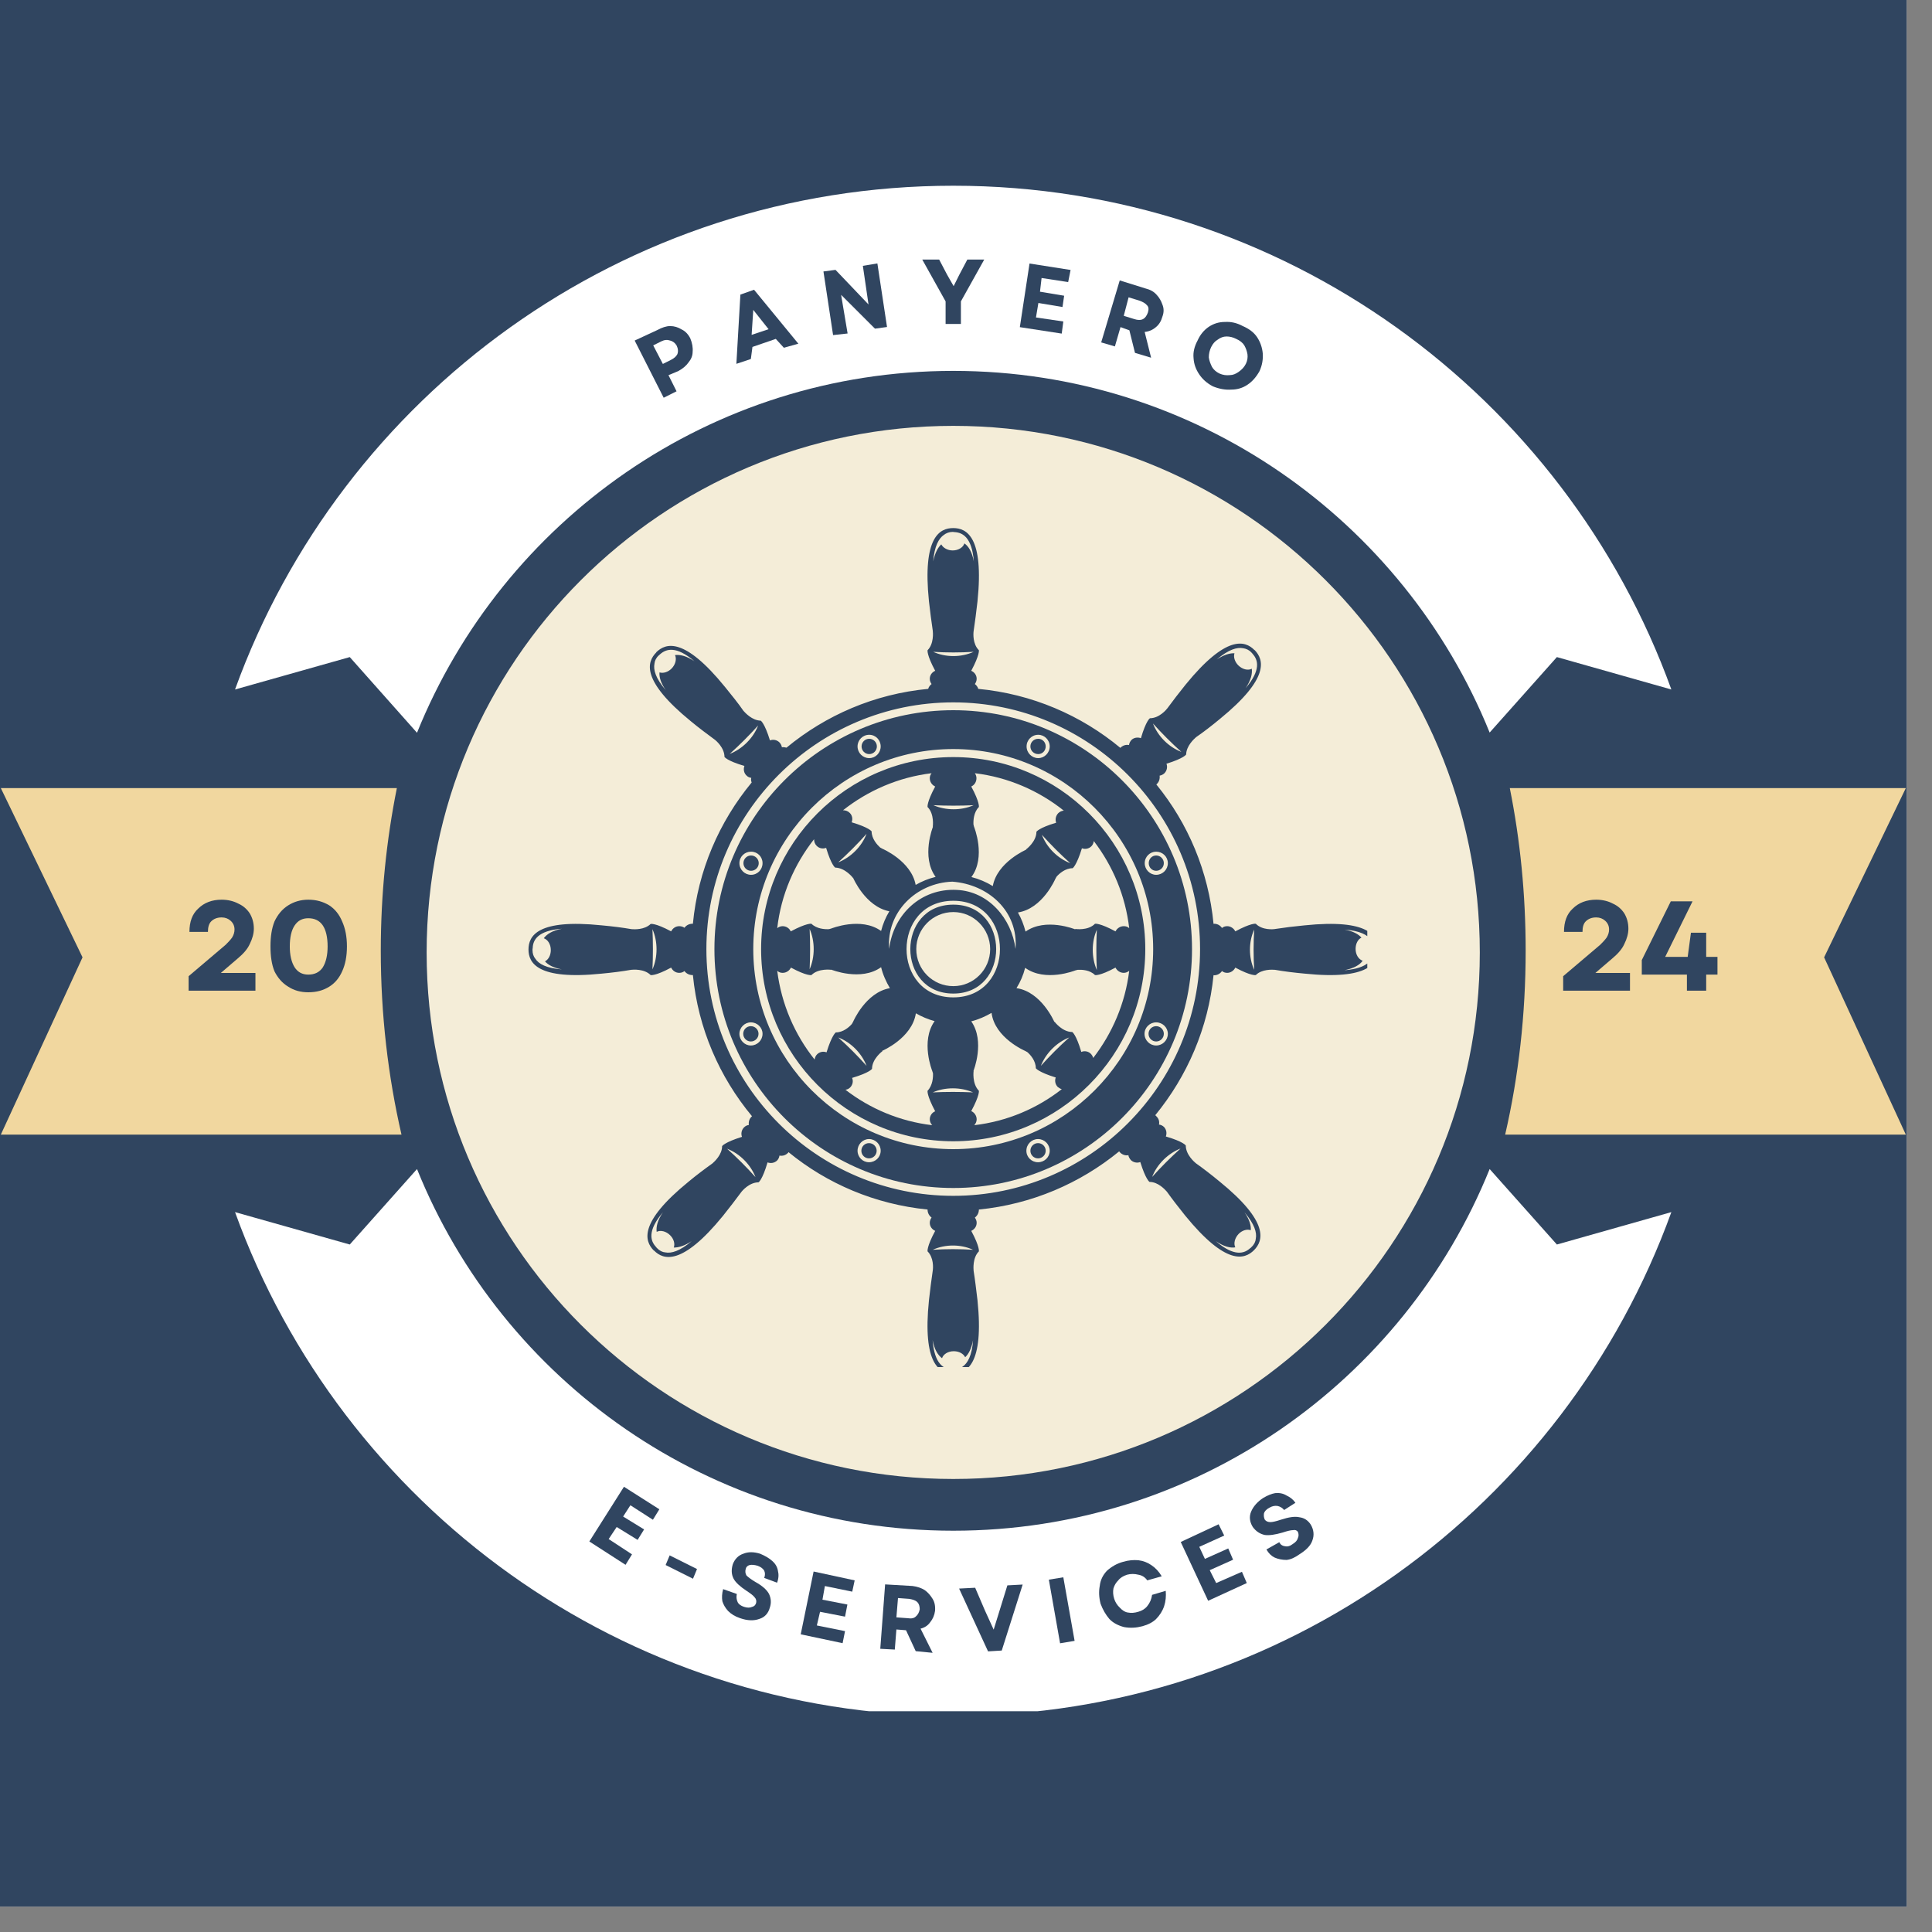
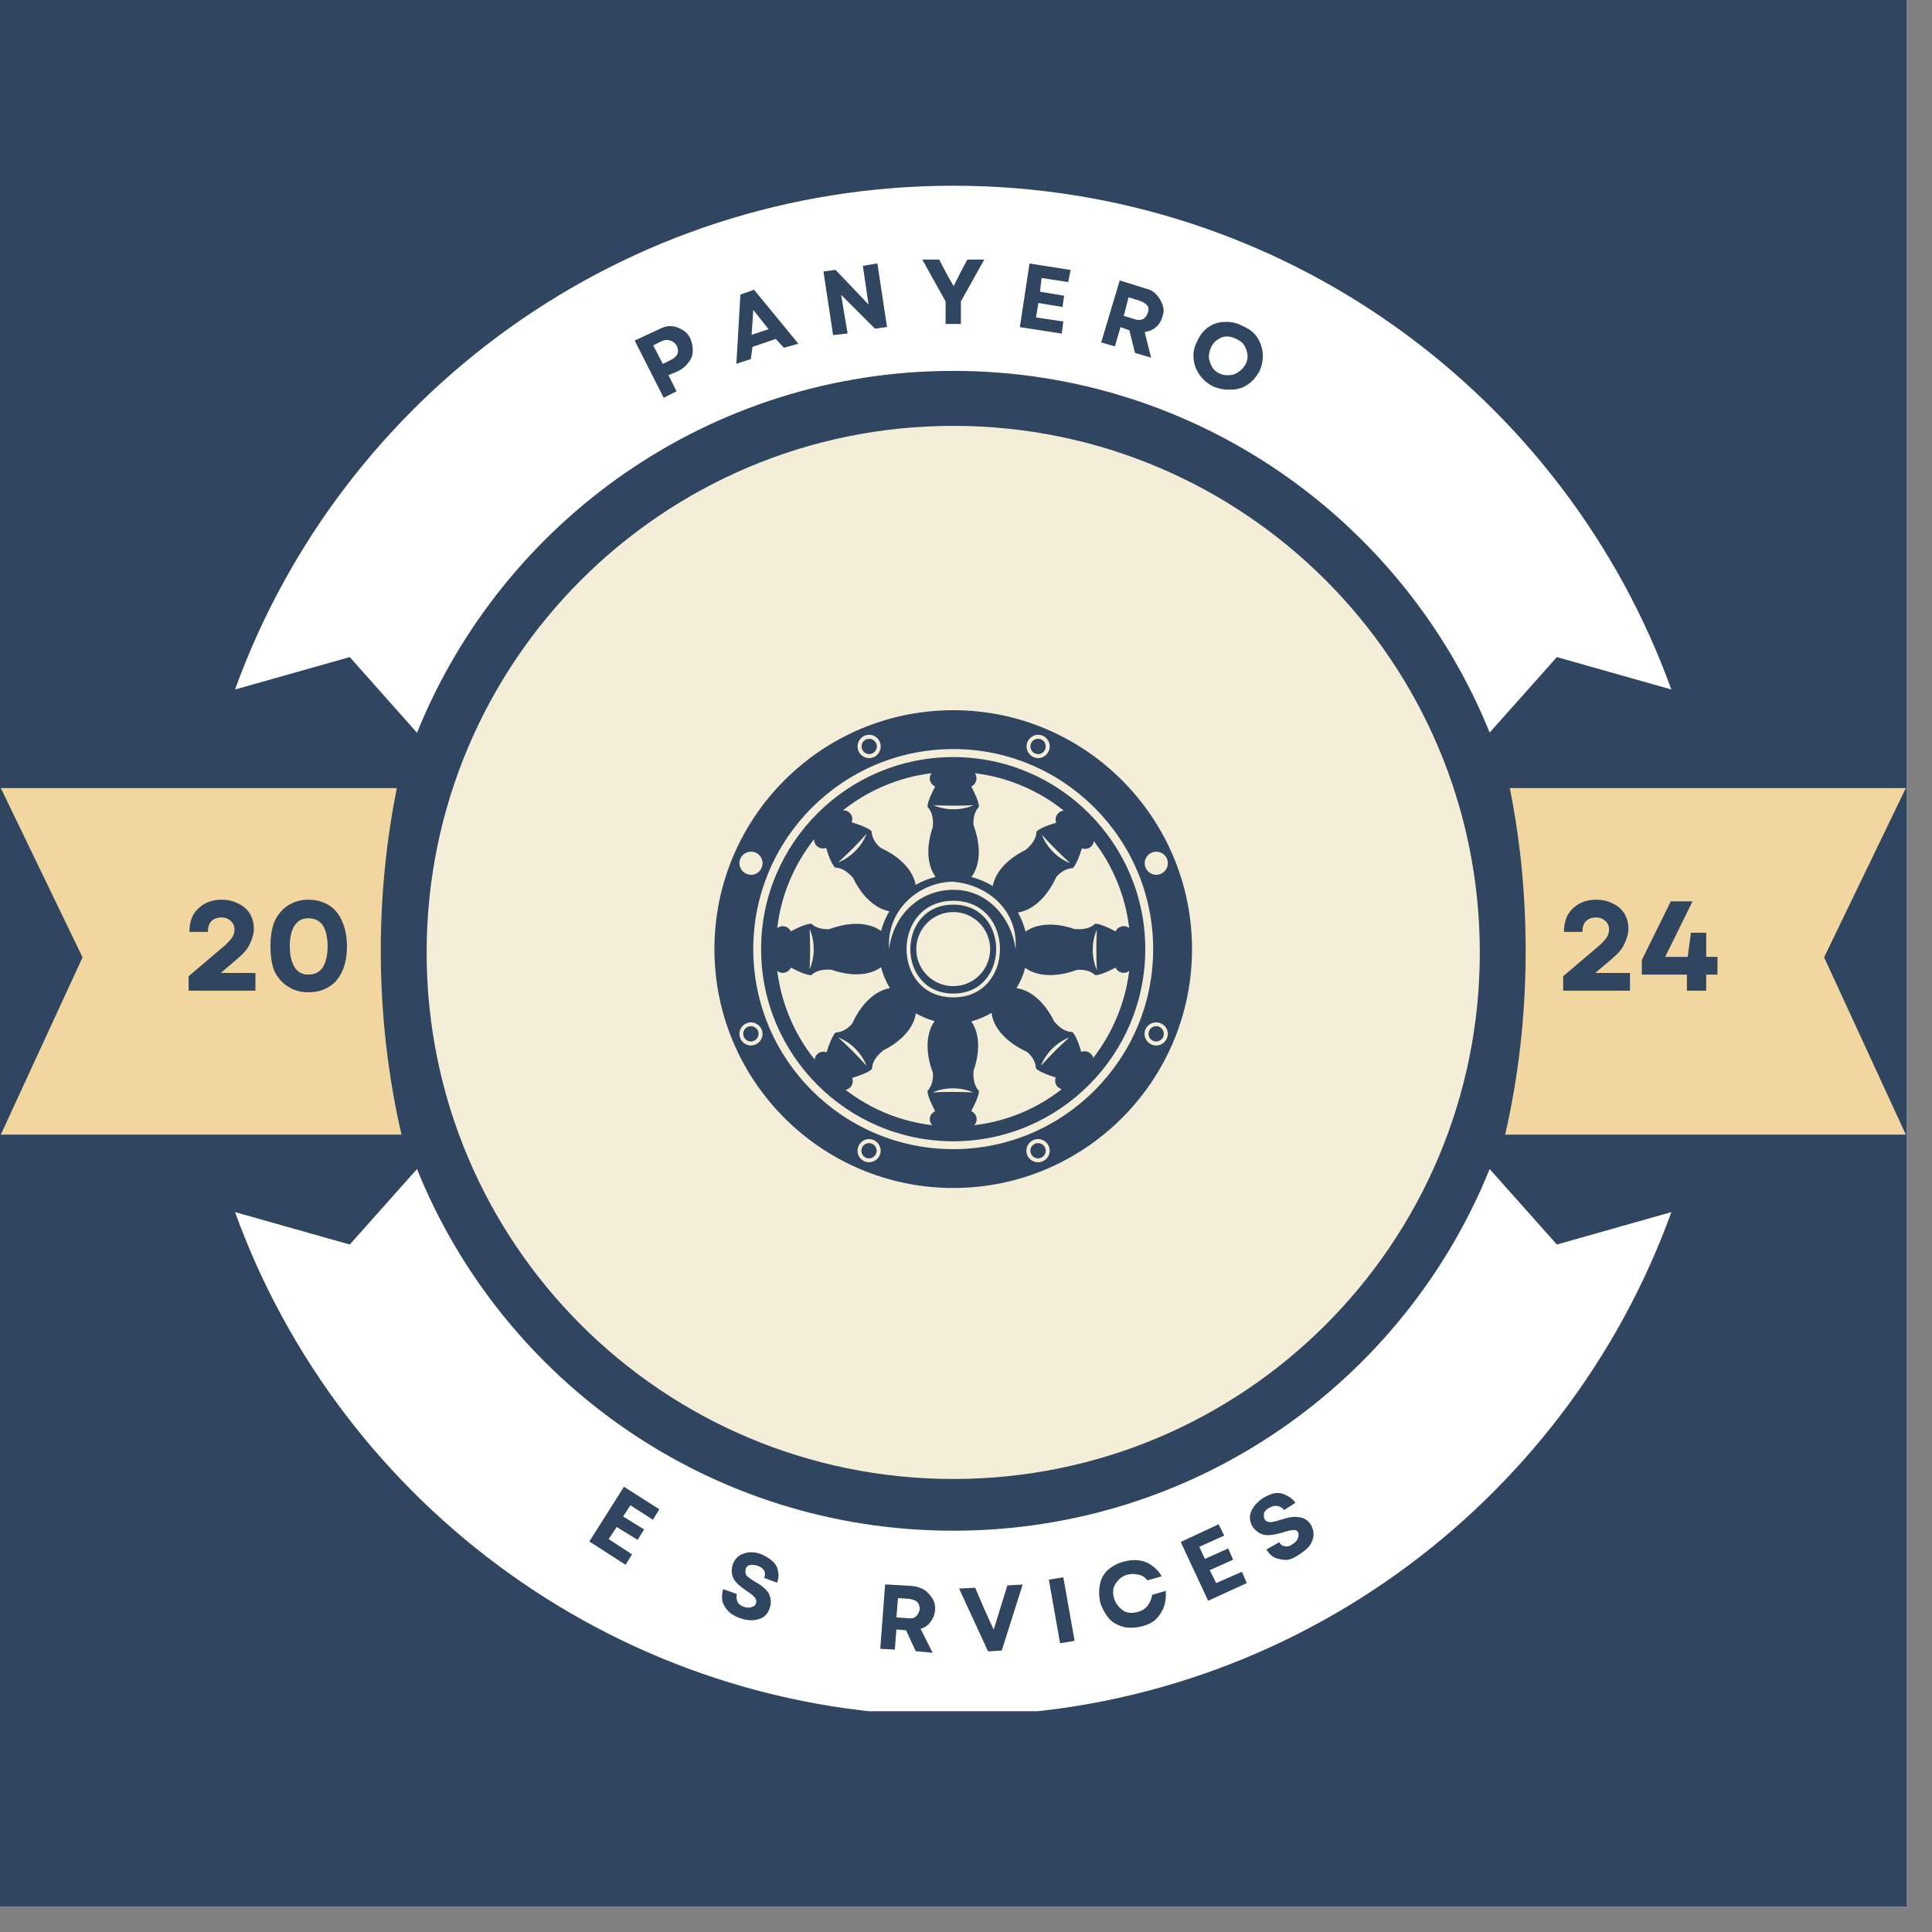
<svg xmlns="http://www.w3.org/2000/svg" width="50" zoomAndPan="magnify" viewBox="0 0 37.5 37.5" height="50" preserveAspectRatio="xMidYMid meet" version="1.0">
  <rect x="0" y="0" width="37.5" height="37.5" fill="#808080" stroke="none" />
  <defs>
    <g />
    <clipPath id="91ceba4e97">
      <path d="M 0 0 L 37.008 0 L 37.008 37.008 L 0 37.008 Z M 0 0 " clip-rule="nonzero" />
    </clipPath>
    <clipPath id="afe333471a">
      <path d="M 4 22 L 33 22 L 33 33.215 L 4 33.215 Z M 4 22 " clip-rule="nonzero" />
    </clipPath>
    <clipPath id="d3ba46fa51">
      <path d="M 4 3.609 L 33 3.609 L 33 15 L 4 15 Z M 4 3.609 " clip-rule="nonzero" />
    </clipPath>
    <clipPath id="fe5ab90538">
      <path d="M 10.254 10.25 L 26.539 10.25 L 26.539 26.535 L 10.254 26.535 Z M 10.254 10.25 " clip-rule="nonzero" />
    </clipPath>
  </defs>
  <g clip-path="url(#91ceba4e97)">
    <path fill="#ffffff" d="M 0 0 L 37.008 0 L 37.008 37.008 L 0 37.008 Z M 0 0 " fill-opacity="1" fill-rule="nonzero" />
    <path fill="#304560" d="M 0 0 L 37.008 0 L 37.008 37.008 L 0 37.008 Z M 0 0 " fill-opacity="1" fill-rule="nonzero" />
  </g>
  <g clip-path="url(#afe333471a)">
    <path fill="#ffffff" d="M 30.219 24.156 L 28.914 22.691 C 27.25 26.809 23.215 29.711 18.504 29.711 C 13.789 29.711 9.754 26.809 8.094 22.691 L 6.789 24.156 L 4.562 23.527 C 6.625 29.23 12.09 33.305 18.504 33.305 C 24.918 33.305 30.379 29.23 32.441 23.527 L 30.219 24.156 " fill-opacity="1" fill-rule="nonzero" />
  </g>
  <g clip-path="url(#d3ba46fa51)">
    <path fill="#ffffff" d="M 6.789 12.754 L 8.094 14.223 C 9.758 10.105 13.789 7.199 18.504 7.199 C 23.215 7.199 27.25 10.105 28.914 14.219 L 30.219 12.754 L 32.441 13.383 C 30.379 7.68 24.918 3.605 18.504 3.605 C 12.09 3.605 6.625 7.68 4.562 13.383 L 6.789 12.754 " fill-opacity="1" fill-rule="nonzero" />
  </g>
  <path fill="#f4edd8" d="M 28.723 18.488 C 28.723 24.133 24.148 28.707 18.504 28.707 C 12.859 28.707 8.281 24.133 8.281 18.488 C 8.281 12.844 12.859 8.266 18.504 8.266 C 24.148 8.266 28.723 12.844 28.723 18.488 " fill-opacity="1" fill-rule="nonzero" />
  <path fill="#f1d79f" d="M 7.793 22.023 L 0.016 22.023 L 1.602 18.582 L 0.016 15.297 L 7.703 15.297 C 7.5 16.309 7.391 17.363 7.391 18.453 C 7.391 19.688 7.531 20.887 7.793 22.023 " fill-opacity="1" fill-rule="nonzero" />
  <path fill="#f1d79f" d="M 29.215 22.023 L 36.992 22.023 L 35.406 18.582 L 36.992 15.297 L 29.305 15.297 C 29.508 16.309 29.613 17.363 29.613 18.453 C 29.613 19.688 29.477 20.887 29.215 22.023 " fill-opacity="1" fill-rule="nonzero" />
  <path fill="#304560" d="M 16.871 14.637 C 16.953 14.637 17.02 14.57 17.02 14.488 C 17.02 14.406 16.953 14.34 16.871 14.34 C 16.789 14.34 16.723 14.406 16.723 14.488 C 16.723 14.57 16.789 14.637 16.871 14.637 Z M 16.871 14.637 " fill-opacity="1" fill-rule="nonzero" />
  <path fill="#304560" d="M 14.574 19.918 C 14.492 19.918 14.426 19.984 14.426 20.066 C 14.426 20.148 14.492 20.215 14.574 20.215 C 14.656 20.215 14.723 20.148 14.723 20.066 C 14.723 19.984 14.656 19.918 14.574 19.918 Z M 14.574 19.918 " fill-opacity="1" fill-rule="nonzero" />
  <path fill="#304560" d="M 20.152 14.637 C 20.234 14.637 20.297 14.57 20.297 14.488 C 20.297 14.406 20.234 14.34 20.152 14.34 C 20.066 14.34 20 14.406 20 14.488 C 20 14.57 20.066 14.637 20.152 14.637 Z M 20.152 14.637 " fill-opacity="1" fill-rule="nonzero" />
  <path fill="#304560" d="M 20.148 22.188 C 20.066 22.188 20 22.254 20 22.336 C 20 22.418 20.066 22.484 20.148 22.484 C 20.23 22.484 20.297 22.418 20.297 22.336 C 20.297 22.254 20.23 22.188 20.148 22.188 Z M 20.148 22.188 " fill-opacity="1" fill-rule="nonzero" />
  <path fill="#304560" d="M 16.867 22.188 C 16.785 22.188 16.719 22.254 16.719 22.336 C 16.719 22.418 16.785 22.484 16.867 22.484 C 16.949 22.484 17.016 22.418 17.016 22.336 C 17.016 22.254 16.949 22.188 16.867 22.188 Z M 16.867 22.188 " fill-opacity="1" fill-rule="nonzero" />
  <path fill="#304560" d="M 18.504 17.559 C 17.391 17.559 17.391 19.285 18.504 19.285 C 19.613 19.285 19.613 17.559 18.504 17.559 Z M 18.504 19.141 C 18.105 19.141 17.785 18.82 17.785 18.422 C 17.785 18.027 18.105 17.703 18.504 17.703 C 18.898 17.703 19.219 18.027 19.219 18.422 C 19.219 18.82 18.898 19.141 18.504 19.141 Z M 18.504 19.141 " fill-opacity="1" fill-rule="nonzero" />
-   <path fill="#304560" d="M 14.578 16.902 C 14.66 16.902 14.727 16.836 14.727 16.754 C 14.727 16.672 14.66 16.605 14.578 16.605 C 14.496 16.605 14.43 16.672 14.43 16.754 C 14.43 16.836 14.496 16.902 14.578 16.902 Z M 14.578 16.902 " fill-opacity="1" fill-rule="nonzero" />
  <path fill="#304560" d="M 22.441 19.918 C 22.359 19.918 22.293 19.984 22.293 20.066 C 22.293 20.148 22.359 20.215 22.441 20.215 C 22.523 20.215 22.59 20.148 22.59 20.066 C 22.59 19.984 22.523 19.918 22.441 19.918 Z M 22.441 19.918 " fill-opacity="1" fill-rule="nonzero" />
  <path fill="#304560" d="M 18.504 14.695 C 16.445 14.695 14.773 16.367 14.773 18.422 C 14.773 20.477 16.445 22.152 18.504 22.152 C 20.559 22.152 22.23 20.477 22.23 18.422 C 22.23 16.367 20.559 14.695 18.504 14.695 Z M 21 16.465 C 21.059 16.488 21.133 16.477 21.184 16.426 C 21.211 16.398 21.227 16.363 21.23 16.324 C 21.598 16.805 21.844 17.383 21.918 18.016 C 21.891 17.988 21.852 17.977 21.812 17.977 C 21.742 17.977 21.68 18.02 21.652 18.078 C 21.34 17.91 21.254 17.93 21.254 17.93 C 21.117 18.07 20.871 18.031 20.871 18.031 L 20.871 18.039 C 20.871 18.039 20.297 17.805 19.906 18.082 C 19.871 17.949 19.824 17.828 19.758 17.711 C 20.238 17.637 20.484 17.059 20.484 17.059 C 20.492 17.043 20.5 17.031 20.508 17.016 C 20.559 16.957 20.676 16.852 20.82 16.852 C 20.82 16.852 20.895 16.805 21 16.465 Z M 21.289 18.828 C 21.184 18.586 21.184 18.285 21.289 18.047 C 21.277 18.309 21.277 18.566 21.289 18.828 Z M 20.223 16.203 C 20.398 16.398 20.578 16.578 20.773 16.754 C 20.527 16.66 20.316 16.449 20.223 16.203 Z M 18.953 15.105 C 18.953 15.07 18.941 15.035 18.922 15.008 C 19.57 15.086 20.164 15.348 20.648 15.734 C 20.609 15.738 20.57 15.754 20.539 15.785 C 20.492 15.836 20.477 15.906 20.5 15.969 C 20.16 16.07 20.117 16.145 20.117 16.145 C 20.117 16.34 19.914 16.488 19.914 16.488 L 19.918 16.492 C 19.918 16.492 19.355 16.734 19.27 17.199 C 19.145 17.121 19.004 17.062 18.855 17.023 C 19.145 16.633 18.906 16.047 18.906 16.047 C 18.902 16.031 18.898 16.016 18.895 16.004 C 18.891 15.926 18.898 15.766 19 15.664 C 19 15.664 19.02 15.578 18.852 15.266 C 18.914 15.238 18.953 15.176 18.953 15.105 Z M 18.57 17.273 C 17.879 17.238 17.34 17.746 17.258 18.418 C 17.203 17.703 17.785 17.137 18.484 17.113 C 19.18 17.164 19.77 17.684 19.711 18.418 C 19.637 17.832 19.191 17.301 18.57 17.273 Z M 18.504 19.359 C 17.293 19.359 17.293 17.484 18.504 17.484 C 19.711 17.484 19.711 19.359 18.504 19.359 Z M 18.898 15.629 C 18.66 15.734 18.359 15.734 18.117 15.629 C 18.379 15.641 18.637 15.641 18.898 15.629 Z M 18.082 15.008 C 18.059 15.035 18.047 15.07 18.047 15.105 C 18.047 15.176 18.09 15.238 18.152 15.266 C 17.984 15.578 18.004 15.664 18.004 15.664 C 18.141 15.801 18.105 16.047 18.105 16.047 L 18.109 16.047 C 18.109 16.047 17.875 16.629 18.16 17.02 C 18.023 17.055 17.895 17.105 17.773 17.176 C 17.688 16.711 17.125 16.473 17.125 16.473 C 17.109 16.465 17.098 16.457 17.082 16.449 C 17.027 16.398 16.918 16.281 16.918 16.137 C 16.918 16.137 16.871 16.062 16.531 15.961 C 16.555 15.898 16.543 15.824 16.492 15.777 C 16.457 15.742 16.41 15.727 16.363 15.727 C 16.848 15.344 17.438 15.086 18.082 15.008 Z M 16.82 16.184 C 16.727 16.43 16.516 16.641 16.27 16.738 C 16.465 16.559 16.648 16.379 16.82 16.184 Z M 15.801 16.289 C 15.801 16.336 15.816 16.383 15.852 16.418 C 15.902 16.469 15.973 16.48 16.035 16.457 C 16.137 16.797 16.211 16.84 16.211 16.84 C 16.41 16.844 16.559 17.043 16.559 17.043 L 16.559 17.039 C 16.559 17.039 16.797 17.598 17.262 17.688 C 17.191 17.805 17.137 17.934 17.102 18.07 C 16.711 17.789 16.133 18.023 16.133 18.023 C 16.117 18.027 16.102 18.031 16.09 18.035 C 16.012 18.039 15.852 18.031 15.75 17.93 C 15.75 17.93 15.664 17.91 15.348 18.078 C 15.324 18.02 15.262 17.977 15.191 17.977 C 15.152 17.977 15.113 17.992 15.086 18.016 C 15.16 17.367 15.418 16.777 15.801 16.289 Z M 15.715 18.031 C 15.82 18.27 15.82 18.574 15.715 18.812 C 15.727 18.551 15.727 18.293 15.715 18.031 Z M 16.043 20.426 C 15.984 20.402 15.91 20.414 15.859 20.465 C 15.832 20.492 15.816 20.531 15.812 20.566 C 15.426 20.082 15.168 19.492 15.086 18.844 C 15.117 18.871 15.152 18.883 15.191 18.883 C 15.262 18.883 15.324 18.84 15.352 18.781 C 15.664 18.949 15.75 18.926 15.75 18.926 C 15.887 18.789 16.133 18.824 16.133 18.824 L 16.133 18.82 C 16.133 18.82 16.711 19.055 17.102 18.773 C 17.137 18.918 17.199 19.055 17.273 19.18 C 16.801 19.262 16.559 19.832 16.559 19.832 C 16.551 19.848 16.543 19.859 16.535 19.875 C 16.484 19.934 16.367 20.039 16.223 20.039 C 16.223 20.039 16.148 20.086 16.043 20.426 Z M 16.82 20.688 C 16.645 20.492 16.465 20.312 16.27 20.137 C 16.516 20.23 16.727 20.445 16.82 20.688 Z M 18.047 21.727 C 18.047 21.77 18.066 21.809 18.094 21.84 C 17.465 21.766 16.887 21.52 16.41 21.152 C 16.445 21.148 16.477 21.133 16.504 21.105 C 16.551 21.055 16.566 20.984 16.539 20.922 C 16.883 20.82 16.926 20.746 16.926 20.746 C 16.926 20.551 17.129 20.402 17.129 20.402 L 17.121 20.398 C 17.121 20.398 17.703 20.152 17.777 19.668 C 17.891 19.734 18.012 19.785 18.141 19.82 C 17.863 20.211 18.094 20.785 18.094 20.785 C 18.098 20.801 18.105 20.816 18.109 20.832 C 18.113 20.906 18.105 21.066 18.004 21.172 C 18.004 21.172 17.984 21.254 18.152 21.57 C 18.09 21.594 18.047 21.656 18.047 21.727 Z M 18.105 21.203 C 18.344 21.098 18.645 21.098 18.887 21.203 C 18.625 21.191 18.367 21.191 18.105 21.203 Z M 18.91 21.84 C 18.938 21.809 18.957 21.77 18.957 21.727 C 18.957 21.656 18.914 21.594 18.852 21.566 C 19.02 21.254 19 21.172 19 21.172 C 18.863 21.031 18.898 20.785 18.898 20.785 L 18.895 20.785 C 18.895 20.785 19.125 20.215 18.852 19.824 C 18.992 19.789 19.125 19.73 19.246 19.66 C 19.309 20.148 19.898 20.398 19.898 20.398 C 19.914 20.406 19.926 20.414 19.941 20.422 C 20 20.473 20.105 20.59 20.105 20.734 C 20.105 20.734 20.152 20.809 20.492 20.914 C 20.469 20.973 20.48 21.047 20.531 21.098 C 20.555 21.117 20.582 21.133 20.609 21.141 C 20.129 21.516 19.547 21.766 18.91 21.84 Z M 20.203 20.688 C 20.297 20.445 20.512 20.23 20.754 20.137 C 20.559 20.312 20.379 20.492 20.203 20.688 Z M 21.219 20.535 C 21.211 20.504 21.195 20.477 21.172 20.453 C 21.125 20.406 21.051 20.391 20.988 20.418 C 20.887 20.074 20.812 20.031 20.812 20.031 C 20.617 20.031 20.469 19.832 20.469 19.832 L 20.465 19.836 C 20.465 19.836 20.215 19.25 19.73 19.18 C 19.805 19.059 19.863 18.926 19.898 18.785 C 20.289 19.07 20.871 18.836 20.871 18.836 C 20.887 18.832 20.902 18.828 20.918 18.824 C 20.996 18.82 21.152 18.824 21.254 18.926 C 21.254 18.926 21.34 18.949 21.652 18.781 C 21.68 18.84 21.742 18.883 21.812 18.883 C 21.852 18.883 21.887 18.867 21.918 18.844 C 21.84 19.477 21.59 20.055 21.219 20.535 Z M 21.219 20.535 " fill-opacity="1" fill-rule="nonzero" />
  <path fill="#304560" d="M 18.504 13.785 C 15.945 13.785 13.867 15.867 13.867 18.422 C 13.867 20.98 15.945 23.059 18.504 23.059 C 21.059 23.059 23.137 20.98 23.137 18.422 C 23.137 15.867 21.059 13.785 18.504 13.785 Z M 20.152 14.262 C 20.273 14.262 20.375 14.363 20.375 14.488 C 20.375 14.613 20.273 14.715 20.152 14.715 C 20.027 14.715 19.926 14.613 19.926 14.488 C 19.926 14.363 20.027 14.262 20.152 14.262 Z M 16.871 14.262 C 16.996 14.262 17.094 14.363 17.094 14.488 C 17.094 14.613 16.996 14.715 16.871 14.715 C 16.746 14.715 16.645 14.613 16.645 14.488 C 16.645 14.363 16.746 14.262 16.871 14.262 Z M 14.578 16.531 C 14.703 16.531 14.801 16.629 14.801 16.754 C 14.801 16.879 14.703 16.98 14.578 16.98 C 14.453 16.98 14.352 16.879 14.352 16.754 C 14.352 16.629 14.453 16.531 14.578 16.531 Z M 14.574 20.293 C 14.453 20.293 14.352 20.191 14.352 20.066 C 14.352 19.945 14.453 19.844 14.574 19.844 C 14.699 19.844 14.801 19.945 14.801 20.066 C 14.801 20.191 14.699 20.293 14.574 20.293 Z M 16.867 22.559 C 16.746 22.559 16.645 22.461 16.645 22.336 C 16.645 22.211 16.746 22.109 16.867 22.109 C 16.992 22.109 17.094 22.211 17.094 22.336 C 17.094 22.461 16.992 22.559 16.867 22.559 Z M 20.148 22.559 C 20.023 22.559 19.922 22.461 19.922 22.336 C 19.922 22.211 20.023 22.109 20.148 22.109 C 20.273 22.109 20.375 22.211 20.375 22.336 C 20.375 22.461 20.273 22.559 20.148 22.559 Z M 18.504 22.305 C 16.359 22.305 14.621 20.562 14.621 18.422 C 14.621 16.281 16.359 14.539 18.504 14.539 C 20.641 14.539 22.383 16.281 22.383 18.422 C 22.383 20.562 20.641 22.305 18.504 22.305 Z M 22.441 20.293 C 22.316 20.293 22.215 20.191 22.215 20.066 C 22.215 19.945 22.316 19.844 22.441 19.844 C 22.566 19.844 22.668 19.945 22.668 20.066 C 22.668 20.191 22.566 20.293 22.441 20.293 Z M 22.441 16.531 C 22.566 16.531 22.668 16.629 22.668 16.754 C 22.668 16.879 22.566 16.98 22.441 16.98 C 22.32 16.98 22.219 16.879 22.219 16.754 C 22.219 16.629 22.32 16.531 22.441 16.531 Z M 22.441 16.531 " fill-opacity="1" fill-rule="nonzero" />
-   <path fill="#304560" d="M 22.441 16.902 C 22.523 16.902 22.59 16.836 22.59 16.754 C 22.59 16.672 22.523 16.605 22.441 16.605 C 22.359 16.605 22.297 16.672 22.297 16.754 C 22.297 16.836 22.359 16.902 22.441 16.902 Z M 22.441 16.902 " fill-opacity="1" fill-rule="nonzero" />
  <g clip-path="url(#fe5ab90538)">
-     <path fill="#304560" d="M 26.746 18.43 C 26.746 18.168 26.574 17.832 25.324 17.961 C 25.121 17.98 24.93 18.004 24.754 18.031 C 24.719 18.039 24.5 18.059 24.375 17.93 C 24.375 17.93 24.289 17.91 23.977 18.078 C 23.949 18.02 23.887 17.977 23.82 17.977 C 23.781 17.977 23.746 17.988 23.719 18.012 C 23.684 17.961 23.629 17.93 23.566 17.93 L 23.562 17.93 C 23.559 17.93 23.559 17.93 23.555 17.934 C 23.457 16.91 23.059 15.98 22.445 15.227 C 22.445 15.223 22.449 15.223 22.453 15.219 L 22.457 15.215 C 22.5 15.172 22.516 15.113 22.508 15.055 C 22.539 15.051 22.574 15.035 22.602 15.008 C 22.652 14.957 22.664 14.883 22.641 14.824 C 22.98 14.719 23.023 14.645 23.023 14.645 C 23.027 14.477 23.176 14.344 23.215 14.309 C 23.363 14.207 23.52 14.086 23.68 13.953 C 24.652 13.16 24.531 12.801 24.352 12.617 C 24.352 12.617 24.352 12.617 24.348 12.617 C 24.168 12.434 23.805 12.316 23.012 13.289 C 22.883 13.449 22.766 13.602 22.66 13.746 C 22.641 13.773 22.5 13.941 22.32 13.941 C 22.32 13.941 22.246 13.984 22.145 14.328 C 22.082 14.305 22.008 14.316 21.961 14.363 C 21.934 14.395 21.918 14.426 21.914 14.461 C 21.855 14.449 21.793 14.469 21.75 14.512 L 21.746 14.516 C 20.984 13.883 20.031 13.469 18.988 13.371 C 18.977 13.332 18.953 13.301 18.922 13.277 C 18.941 13.25 18.957 13.215 18.957 13.176 C 18.957 13.105 18.914 13.047 18.852 13.02 C 19.02 12.703 19 12.621 19 12.621 C 18.879 12.5 18.891 12.301 18.898 12.25 C 18.926 12.07 18.949 11.875 18.973 11.672 C 19.102 10.422 18.762 10.25 18.504 10.25 L 18.5 10.25 C 18.242 10.25 17.902 10.422 18.031 11.672 C 18.055 11.875 18.078 12.066 18.105 12.242 C 18.109 12.277 18.129 12.496 18.004 12.621 C 18.004 12.621 17.984 12.707 18.152 13.02 C 18.09 13.047 18.047 13.105 18.047 13.176 C 18.047 13.215 18.062 13.25 18.082 13.277 C 18.051 13.301 18.027 13.332 18.016 13.371 C 16.973 13.469 16.027 13.883 15.266 14.512 C 15.234 14.504 15.207 14.5 15.176 14.504 C 15.172 14.473 15.156 14.438 15.129 14.41 C 15.078 14.359 15.004 14.348 14.945 14.371 C 14.84 14.031 14.766 13.988 14.766 13.988 C 14.598 13.984 14.465 13.836 14.43 13.797 C 14.328 13.648 14.203 13.496 14.074 13.336 C 13.281 12.359 12.922 12.48 12.738 12.66 C 12.738 12.664 12.738 12.664 12.738 12.664 C 12.555 12.848 12.438 13.207 13.41 14 C 13.566 14.129 13.723 14.246 13.867 14.352 C 13.895 14.371 14.062 14.512 14.062 14.691 C 14.062 14.691 14.105 14.766 14.449 14.867 C 14.426 14.93 14.438 15.004 14.488 15.051 C 14.512 15.078 14.547 15.094 14.582 15.098 C 14.574 15.129 14.578 15.16 14.59 15.188 C 13.961 15.949 13.547 16.895 13.449 17.93 C 13.445 17.93 13.445 17.93 13.441 17.93 L 13.438 17.93 C 13.375 17.93 13.32 17.961 13.285 18.008 C 13.258 17.988 13.223 17.977 13.184 17.977 C 13.113 17.977 13.055 18.02 13.027 18.078 C 12.715 17.91 12.629 17.934 12.629 17.934 C 12.508 18.051 12.309 18.039 12.258 18.035 C 12.082 18.004 11.887 17.98 11.68 17.961 C 10.43 17.832 10.258 18.168 10.258 18.43 C 10.258 18.688 10.43 19.027 11.68 18.898 C 11.883 18.879 12.074 18.855 12.25 18.824 C 12.285 18.82 12.504 18.801 12.629 18.926 C 12.629 18.926 12.715 18.949 13.027 18.781 C 13.055 18.84 13.113 18.883 13.184 18.883 C 13.223 18.883 13.258 18.871 13.285 18.848 C 13.32 18.895 13.375 18.926 13.438 18.926 L 13.441 18.926 C 13.445 18.926 13.449 18.926 13.449 18.926 C 13.551 19.965 13.965 20.906 14.598 21.668 C 14.594 21.668 14.594 21.668 14.59 21.672 L 14.586 21.676 C 14.543 21.719 14.527 21.777 14.535 21.836 C 14.5 21.84 14.469 21.855 14.441 21.883 C 14.391 21.934 14.379 22.008 14.402 22.066 C 14.062 22.172 14.016 22.246 14.016 22.246 C 14.016 22.414 13.867 22.547 13.828 22.582 C 13.68 22.688 13.523 22.805 13.363 22.938 C 12.391 23.73 12.508 24.09 12.691 24.273 L 12.695 24.273 C 12.875 24.457 13.238 24.574 14.031 23.602 C 14.156 23.445 14.277 23.289 14.383 23.145 C 14.402 23.117 14.543 22.949 14.723 22.949 C 14.723 22.949 14.797 22.906 14.898 22.562 C 14.961 22.586 15.031 22.574 15.082 22.527 C 15.109 22.5 15.125 22.465 15.129 22.43 C 15.188 22.441 15.246 22.426 15.293 22.379 L 15.297 22.375 C 15.301 22.371 15.301 22.367 15.305 22.363 C 16.055 22.977 16.984 23.375 18.004 23.477 L 18.004 23.48 C 18.004 23.543 18.035 23.598 18.082 23.633 C 18.062 23.66 18.047 23.695 18.047 23.734 C 18.047 23.805 18.09 23.863 18.152 23.891 C 17.984 24.203 18.004 24.289 18.004 24.289 C 18.125 24.41 18.113 24.609 18.105 24.66 C 18.078 24.836 18.055 25.031 18.031 25.238 C 17.902 26.488 18.242 26.66 18.5 26.66 C 18.5 26.66 18.5 26.66 18.504 26.66 C 18.762 26.66 19.102 26.488 18.973 25.238 C 18.949 25.035 18.926 24.844 18.898 24.668 C 18.895 24.633 18.875 24.414 19 24.289 C 19 24.289 19.02 24.203 18.852 23.891 C 18.914 23.863 18.957 23.805 18.957 23.734 C 18.957 23.695 18.941 23.66 18.922 23.633 C 18.969 23.598 19 23.543 19 23.48 L 19 23.477 C 20.027 23.375 20.965 22.969 21.723 22.348 C 21.727 22.355 21.73 22.359 21.738 22.367 L 21.742 22.371 C 21.785 22.414 21.848 22.434 21.902 22.422 C 21.906 22.457 21.926 22.488 21.949 22.516 C 22 22.566 22.074 22.578 22.133 22.555 C 22.238 22.895 22.312 22.941 22.312 22.941 C 22.48 22.941 22.613 23.09 22.648 23.129 C 22.754 23.277 22.875 23.434 23.004 23.594 C 23.797 24.566 24.156 24.449 24.34 24.266 C 24.523 24.082 24.641 23.719 23.668 22.93 C 23.512 22.801 23.355 22.68 23.211 22.578 C 23.184 22.555 23.016 22.414 23.016 22.234 C 23.016 22.234 22.973 22.16 22.629 22.059 C 22.652 21.996 22.641 21.926 22.594 21.875 C 22.566 21.848 22.531 21.832 22.496 21.828 C 22.508 21.77 22.492 21.711 22.445 21.668 L 22.441 21.66 C 22.438 21.656 22.43 21.652 22.422 21.648 C 23.043 20.891 23.453 19.953 23.555 18.926 C 23.555 18.926 23.559 18.93 23.562 18.93 L 23.566 18.93 C 23.629 18.93 23.684 18.898 23.719 18.848 C 23.746 18.871 23.781 18.883 23.82 18.883 C 23.887 18.883 23.949 18.84 23.977 18.781 C 24.289 18.949 24.375 18.926 24.375 18.926 C 24.492 18.809 24.695 18.82 24.746 18.824 C 24.922 18.855 25.117 18.879 25.324 18.898 C 26.574 19.027 26.746 18.688 26.746 18.43 Z M 24.129 12.582 C 24.184 12.59 24.242 12.613 24.289 12.664 C 24.297 12.672 24.309 12.684 24.316 12.695 C 24.418 12.809 24.48 13.004 24.176 13.359 C 24.285 13.199 24.309 13.074 24.297 12.98 C 24.223 13.02 24.113 12.992 24.035 12.914 C 23.965 12.844 23.938 12.75 23.961 12.68 C 23.871 12.676 23.758 12.707 23.617 12.801 C 23.848 12.605 24.012 12.559 24.129 12.582 Z M 13.102 12.715 C 13.137 12.789 13.113 12.898 13.035 12.977 C 12.965 13.047 12.871 13.074 12.801 13.051 C 12.793 13.141 12.824 13.254 12.922 13.395 C 12.723 13.164 12.68 13 12.703 12.883 C 12.707 12.828 12.734 12.77 12.785 12.723 C 12.793 12.715 12.805 12.707 12.812 12.699 C 12.93 12.594 13.125 12.531 13.48 12.836 C 13.32 12.727 13.195 12.703 13.102 12.715 Z M 10.691 18.441 C 10.691 18.543 10.645 18.625 10.578 18.66 C 10.637 18.727 10.738 18.785 10.906 18.816 C 10.605 18.793 10.457 18.711 10.391 18.609 C 10.355 18.566 10.336 18.508 10.336 18.441 C 10.336 18.426 10.336 18.414 10.34 18.402 C 10.344 18.246 10.438 18.062 10.906 18.027 C 10.719 18.062 10.613 18.133 10.555 18.211 C 10.633 18.238 10.691 18.328 10.691 18.441 Z M 12.664 18.816 C 12.676 18.555 12.676 18.297 12.664 18.035 C 12.77 18.273 12.77 18.578 12.664 18.816 Z M 12.914 24.309 C 12.859 24.305 12.801 24.277 12.754 24.227 C 12.746 24.219 12.738 24.211 12.73 24.199 C 12.625 24.086 12.562 23.891 12.867 23.531 C 12.758 23.691 12.734 23.816 12.746 23.91 C 12.82 23.871 12.93 23.898 13.008 23.977 C 13.078 24.047 13.105 24.141 13.078 24.215 C 13.172 24.215 13.285 24.184 13.426 24.09 C 13.195 24.285 13.031 24.332 12.914 24.309 Z M 23.977 24.211 C 23.941 24.137 23.965 24.031 24.043 23.949 C 24.113 23.879 24.207 23.852 24.277 23.879 C 24.285 23.785 24.254 23.676 24.156 23.531 C 24.352 23.762 24.398 23.926 24.375 24.043 C 24.371 24.098 24.344 24.156 24.293 24.203 C 24.285 24.211 24.277 24.223 24.266 24.227 C 24.152 24.332 23.957 24.398 23.598 24.09 C 23.758 24.199 23.883 24.227 23.977 24.211 Z M 22.93 14.594 C 22.684 14.5 22.473 14.289 22.379 14.043 C 22.555 14.238 22.734 14.418 22.93 14.594 Z M 18.32 10.383 C 18.363 10.348 18.426 10.324 18.492 10.324 C 18.504 10.324 18.516 10.328 18.527 10.328 C 18.684 10.336 18.867 10.43 18.902 10.898 C 18.867 10.707 18.797 10.602 18.719 10.547 C 18.695 10.625 18.602 10.684 18.492 10.684 C 18.391 10.684 18.305 10.633 18.27 10.566 C 18.203 10.629 18.148 10.73 18.113 10.898 C 18.137 10.598 18.223 10.449 18.32 10.383 Z M 18.113 12.652 C 18.379 12.668 18.633 12.668 18.898 12.652 C 18.656 12.762 18.355 12.762 18.113 12.652 Z M 14.164 14.633 C 14.359 14.457 14.539 14.277 14.715 14.082 C 14.621 14.328 14.406 14.539 14.164 14.633 Z M 14.113 22.297 C 14.359 22.391 14.57 22.605 14.664 22.848 C 14.488 22.652 14.309 22.473 14.113 22.297 Z M 18.684 26.527 C 18.641 26.562 18.582 26.582 18.512 26.582 C 18.5 26.582 18.488 26.582 18.477 26.582 C 18.32 26.574 18.137 26.48 18.102 26.012 C 18.137 26.199 18.207 26.305 18.285 26.363 C 18.309 26.285 18.402 26.227 18.512 26.227 C 18.613 26.227 18.699 26.273 18.734 26.344 C 18.801 26.281 18.855 26.18 18.887 26.012 C 18.867 26.312 18.781 26.461 18.684 26.527 Z M 18.887 24.258 C 18.625 24.242 18.371 24.242 18.105 24.258 C 18.348 24.148 18.648 24.148 18.887 24.258 Z M 22.914 22.293 C 22.719 22.469 22.539 22.648 22.363 22.844 C 22.457 22.598 22.672 22.387 22.914 22.293 Z M 18.504 23.211 C 15.859 23.211 13.711 21.062 13.711 18.422 C 13.711 15.781 15.859 13.633 18.504 13.633 C 21.145 13.633 23.293 15.781 23.293 18.422 C 23.293 21.062 21.145 23.211 18.504 23.211 Z M 24.344 18.824 C 24.234 18.586 24.234 18.281 24.344 18.043 C 24.328 18.305 24.328 18.562 24.344 18.824 Z M 26.668 18.457 C 26.66 18.613 26.562 18.797 26.098 18.832 C 26.285 18.793 26.395 18.727 26.449 18.648 C 26.371 18.621 26.312 18.531 26.312 18.418 C 26.312 18.316 26.359 18.23 26.426 18.199 C 26.367 18.133 26.266 18.074 26.098 18.043 C 26.398 18.066 26.547 18.148 26.613 18.246 C 26.648 18.289 26.668 18.352 26.668 18.418 C 26.668 18.434 26.668 18.445 26.668 18.457 Z M 26.668 18.457 " fill-opacity="1" fill-rule="nonzero" />
-   </g>
+     </g>
  <g fill="#304560" fill-opacity="1">
    <g transform="translate(12.741, 7.798)">
      <g>
        <path d="M 0.141 -0.078 L -0.422 -1.188 L 0.016 -1.391 C 0.109 -1.441 0.191 -1.469 0.266 -1.469 C 0.348 -1.469 0.422 -1.445 0.484 -1.406 C 0.555 -1.375 0.613 -1.316 0.656 -1.234 C 0.695 -1.141 0.711 -1.051 0.703 -0.969 C 0.703 -0.895 0.676 -0.828 0.625 -0.766 C 0.582 -0.703 0.516 -0.645 0.422 -0.594 L 0.234 -0.516 L 0.391 -0.203 Z M 0.125 -0.734 L 0.281 -0.812 C 0.344 -0.844 0.383 -0.879 0.406 -0.922 C 0.426 -0.973 0.422 -1.031 0.391 -1.094 C 0.359 -1.145 0.316 -1.176 0.266 -1.188 C 0.211 -1.207 0.156 -1.203 0.094 -1.172 L -0.062 -1.094 Z M 0.125 -0.734 " />
      </g>
    </g>
  </g>
  <g fill="#304560" fill-opacity="1">
    <g transform="translate(13.852, 7.255)">
      <g />
    </g>
  </g>
  <g fill="#304560" fill-opacity="1">
    <g transform="translate(14.277, 7.062)">
      <g>
        <path d="M 0.016 0 L 0.094 -1.344 L 0.359 -1.438 L 1.219 -0.391 L 0.938 -0.312 L 0.781 -0.484 L 0.328 -0.328 L 0.297 -0.094 Z M 0.312 -0.562 L 0.641 -0.672 L 0.344 -1.047 Z M 0.312 -0.562 " />
      </g>
    </g>
  </g>
  <g fill="#304560" fill-opacity="1">
    <g transform="translate(15.566, 6.662)">
      <g />
    </g>
  </g>
  <g fill="#304560" fill-opacity="1">
    <g transform="translate(16.014, 6.535)">
      <g>
        <path d="M 0.156 -0.031 L -0.031 -1.266 L 0.203 -1.297 L 0.844 -0.625 L 0.734 -1.375 L 1.016 -1.422 L 1.203 -0.188 L 0.969 -0.156 L 0.312 -0.812 L 0.438 -0.062 Z M 0.156 -0.031 " />
      </g>
    </g>
  </g>
  <g fill="#304560" fill-opacity="1">
    <g transform="translate(17.419, 6.337)">
      <g />
    </g>
  </g>
  <g fill="#304560" fill-opacity="1">
    <g transform="translate(17.885, 6.288)">
      <g>
        <path d="M 0.469 0 L 0.469 -0.438 L 0.016 -1.25 L 0.344 -1.25 L 0.5 -0.953 L 0.625 -0.734 L 0.734 -0.953 L 0.891 -1.25 L 1.219 -1.25 L 0.766 -0.438 L 0.766 0 Z M 0.469 0 " />
      </g>
    </g>
  </g>
  <g fill="#304560" fill-opacity="1">
    <g transform="translate(19.168, 6.308)">
      <g />
    </g>
  </g>
  <g fill="#304560" fill-opacity="1">
    <g transform="translate(19.639, 6.334)">
      <g>
        <path d="M 0.156 0.016 L 0.344 -1.219 L 1.141 -1.094 L 1.094 -0.859 L 0.578 -0.938 L 0.547 -0.672 L 1.016 -0.594 L 0.984 -0.375 L 0.516 -0.453 L 0.469 -0.172 L 1 -0.094 L 0.969 0.141 Z M 0.156 0.016 " />
      </g>
    </g>
  </g>
  <g fill="#304560" fill-opacity="1">
    <g transform="translate(20.758, 6.513)">
      <g />
    </g>
  </g>
  <g fill="#304560" fill-opacity="1">
    <g transform="translate(21.218, 6.599)">
      <g>
        <path d="M 0.156 0.047 L 0.516 -1.156 L 1.016 -1 C 1.109 -0.977 1.18 -0.938 1.234 -0.875 C 1.285 -0.82 1.32 -0.758 1.344 -0.688 C 1.375 -0.613 1.375 -0.535 1.344 -0.453 C 1.32 -0.367 1.281 -0.301 1.219 -0.25 C 1.156 -0.195 1.082 -0.164 1 -0.156 L 1.125 0.344 L 0.812 0.25 L 0.703 -0.188 L 0.531 -0.25 L 0.422 0.125 Z M 0.594 -0.469 L 0.797 -0.406 C 0.867 -0.383 0.926 -0.383 0.969 -0.406 C 1.008 -0.426 1.039 -0.469 1.062 -0.531 C 1.082 -0.594 1.078 -0.641 1.047 -0.672 C 1.016 -0.711 0.961 -0.742 0.891 -0.766 L 0.688 -0.828 Z M 0.594 -0.469 " />
      </g>
    </g>
  </g>
  <g fill="#304560" fill-opacity="1">
    <g transform="translate(22.461, 6.992)">
      <g />
    </g>
  </g>
  <g fill="#304560" fill-opacity="1">
    <g transform="translate(22.901, 7.14)">
      <g>
        <path d="M 0.641 0.359 C 0.523 0.297 0.438 0.219 0.375 0.125 C 0.312 0.031 0.273 -0.07 0.266 -0.188 C 0.254 -0.301 0.281 -0.414 0.344 -0.531 C 0.395 -0.645 0.469 -0.734 0.562 -0.797 C 0.656 -0.859 0.758 -0.891 0.875 -0.891 C 0.988 -0.898 1.102 -0.875 1.219 -0.812 C 1.344 -0.758 1.438 -0.688 1.5 -0.594 C 1.562 -0.5 1.598 -0.395 1.609 -0.281 C 1.617 -0.164 1.598 -0.051 1.547 0.062 C 1.484 0.176 1.406 0.266 1.312 0.328 C 1.219 0.391 1.113 0.422 1 0.422 C 0.883 0.43 0.766 0.41 0.641 0.359 Z M 0.609 -0.406 C 0.578 -0.344 0.562 -0.273 0.562 -0.203 C 0.57 -0.141 0.594 -0.078 0.625 -0.016 C 0.656 0.035 0.703 0.078 0.766 0.109 C 0.836 0.141 0.906 0.148 0.969 0.141 C 1.031 0.141 1.086 0.117 1.141 0.078 C 1.203 0.035 1.25 -0.016 1.281 -0.078 C 1.312 -0.141 1.32 -0.203 1.312 -0.266 C 1.301 -0.328 1.281 -0.383 1.25 -0.438 C 1.219 -0.488 1.164 -0.531 1.094 -0.562 C 1.031 -0.594 0.969 -0.609 0.906 -0.609 C 0.844 -0.609 0.785 -0.586 0.734 -0.547 C 0.68 -0.516 0.641 -0.469 0.609 -0.406 Z M 0.609 -0.406 " />
      </g>
    </g>
  </g>
  <g fill="#304560" fill-opacity="1">
    <g transform="translate(11.314, 29.842)">
      <g>
        <path d="M 0.125 0.078 L 0.797 -0.984 L 1.484 -0.547 L 1.359 -0.344 L 0.922 -0.625 L 0.781 -0.406 L 1.188 -0.156 L 1.062 0.047 L 0.656 -0.203 L 0.5 0.031 L 0.953 0.328 L 0.828 0.531 Z M 0.125 0.078 " />
      </g>
    </g>
  </g>
  <g fill="#304560" fill-opacity="1">
    <g transform="translate(12.264, 30.425)">
      <g />
    </g>
  </g>
  <g fill="#304560" fill-opacity="1">
    <g transform="translate(12.654, 30.643)">
      <g>
-         <path d="M 0.266 -0.266 L 0.344 -0.453 L 0.875 -0.188 L 0.797 0 Z M 0.266 -0.266 " />
-       </g>
+         </g>
    </g>
  </g>
  <g fill="#304560" fill-opacity="1">
    <g transform="translate(13.418, 31.004)">
      <g />
    </g>
  </g>
  <g fill="#304560" fill-opacity="1">
    <g transform="translate(13.833, 31.189)">
      <g>
        <path d="M 0.531 0.219 C 0.438 0.188 0.359 0.141 0.297 0.078 C 0.242 0.016 0.207 -0.047 0.188 -0.109 C 0.176 -0.18 0.18 -0.258 0.203 -0.344 L 0.469 -0.25 C 0.457 -0.195 0.461 -0.145 0.484 -0.094 C 0.504 -0.051 0.547 -0.02 0.609 0 C 0.672 0.02 0.723 0.02 0.766 0 C 0.805 -0.008 0.832 -0.035 0.844 -0.078 C 0.852 -0.117 0.844 -0.156 0.812 -0.188 C 0.789 -0.219 0.738 -0.258 0.656 -0.312 C 0.531 -0.395 0.445 -0.473 0.406 -0.547 C 0.363 -0.629 0.359 -0.723 0.391 -0.828 C 0.43 -0.93 0.5 -1 0.594 -1.031 C 0.688 -1.07 0.797 -1.07 0.922 -1.031 C 1.023 -0.988 1.102 -0.941 1.156 -0.891 C 1.219 -0.836 1.254 -0.773 1.266 -0.703 C 1.285 -0.629 1.281 -0.551 1.25 -0.469 L 1 -0.562 C 1.02 -0.613 1.02 -0.66 1 -0.703 C 0.977 -0.742 0.938 -0.773 0.875 -0.797 C 0.812 -0.816 0.758 -0.82 0.719 -0.812 C 0.676 -0.801 0.648 -0.773 0.641 -0.734 C 0.629 -0.691 0.633 -0.648 0.656 -0.609 C 0.688 -0.578 0.742 -0.535 0.828 -0.484 C 0.961 -0.41 1.051 -0.332 1.094 -0.25 C 1.133 -0.164 1.141 -0.078 1.109 0.016 C 1.078 0.129 1.008 0.203 0.906 0.234 C 0.801 0.273 0.676 0.27 0.531 0.219 Z M 0.531 0.219 " />
      </g>
    </g>
  </g>
  <g fill="#304560" fill-opacity="1">
    <g transform="translate(14.951, 31.562)">
      <g />
    </g>
  </g>
  <g fill="#304560" fill-opacity="1">
    <g transform="translate(15.386, 31.691)">
      <g>
-         <path d="M 0.156 0.031 L 0.406 -1.188 L 1.203 -1.016 L 1.156 -0.797 L 0.625 -0.906 L 0.578 -0.641 L 1.062 -0.547 L 1.016 -0.312 L 0.531 -0.406 L 0.469 -0.141 L 1.016 -0.031 L 0.969 0.203 Z M 0.156 0.031 " />
-       </g>
+         </g>
    </g>
  </g>
  <g fill="#304560" fill-opacity="1">
    <g transform="translate(16.479, 31.908)">
      <g />
    </g>
  </g>
  <g fill="#304560" fill-opacity="1">
    <g transform="translate(16.93, 31.987)">
      <g>
        <path d="M 0.156 0.016 L 0.25 -1.234 L 0.781 -1.203 C 0.875 -1.191 0.953 -1.164 1.016 -1.125 C 1.078 -1.082 1.129 -1.023 1.172 -0.953 C 1.211 -0.891 1.227 -0.812 1.219 -0.719 C 1.207 -0.633 1.176 -0.562 1.125 -0.5 C 1.082 -0.438 1.02 -0.395 0.938 -0.375 L 1.172 0.094 L 0.844 0.062 L 0.656 -0.344 L 0.469 -0.359 L 0.438 0.031 Z M 0.469 -0.594 L 0.688 -0.578 C 0.758 -0.566 0.812 -0.578 0.844 -0.609 C 0.883 -0.641 0.91 -0.688 0.922 -0.75 C 0.922 -0.812 0.906 -0.859 0.875 -0.891 C 0.844 -0.922 0.789 -0.941 0.719 -0.953 L 0.5 -0.969 Z M 0.469 -0.594 " />
      </g>
    </g>
  </g>
  <g fill="#304560" fill-opacity="1">
    <g transform="translate(18.221, 32.068)">
      <g />
    </g>
  </g>
  <g fill="#304560" fill-opacity="1">
    <g transform="translate(18.678, 32.084)">
      <g>
        <path d="M 0.5 -0.031 L -0.062 -1.25 L 0.25 -1.266 L 0.438 -0.828 L 0.609 -0.453 L 0.875 -1.312 L 1.172 -1.328 L 0.766 -0.047 Z M 0.5 -0.031 " />
      </g>
    </g>
  </g>
  <g fill="#304560" fill-opacity="1">
    <g transform="translate(19.982, 31.984)">
      <g />
    </g>
  </g>
  <g fill="#304560" fill-opacity="1">
    <g transform="translate(20.42, 31.927)">
      <g>
        <path d="M 0.156 -0.031 L -0.062 -1.266 L 0.219 -1.312 L 0.438 -0.078 Z M 0.156 -0.031 " />
      </g>
    </g>
  </g>
  <g fill="#304560" fill-opacity="1">
    <g transform="translate(21.016, 31.819)">
      <g />
    </g>
  </g>
  <g fill="#304560" fill-opacity="1">
    <g transform="translate(21.471, 31.737)">
      <g>
        <path d="M 0.703 -0.172 C 0.586 -0.141 0.469 -0.133 0.344 -0.156 C 0.227 -0.188 0.133 -0.238 0.062 -0.312 C -0.008 -0.395 -0.066 -0.492 -0.109 -0.609 C -0.141 -0.734 -0.145 -0.848 -0.125 -0.953 C -0.113 -1.066 -0.066 -1.164 0.016 -1.25 C 0.109 -1.332 0.211 -1.391 0.328 -1.422 C 0.43 -1.453 0.531 -1.461 0.625 -1.453 C 0.719 -1.441 0.801 -1.41 0.875 -1.359 C 0.957 -1.305 1.023 -1.234 1.078 -1.141 L 0.797 -1.062 C 0.754 -1.125 0.695 -1.16 0.625 -1.172 C 0.551 -1.191 0.477 -1.191 0.406 -1.172 C 0.332 -1.148 0.273 -1.113 0.234 -1.062 C 0.191 -1.02 0.16 -0.969 0.141 -0.906 C 0.129 -0.844 0.133 -0.773 0.156 -0.703 C 0.176 -0.641 0.211 -0.582 0.266 -0.531 C 0.316 -0.477 0.367 -0.445 0.422 -0.438 C 0.484 -0.426 0.551 -0.43 0.625 -0.453 C 0.695 -0.473 0.754 -0.508 0.797 -0.562 C 0.848 -0.625 0.879 -0.695 0.891 -0.781 L 1.156 -0.859 C 1.164 -0.754 1.156 -0.656 1.125 -0.562 C 1.094 -0.469 1.039 -0.383 0.969 -0.312 C 0.906 -0.25 0.816 -0.203 0.703 -0.172 Z M 0.703 -0.172 " />
      </g>
    </g>
  </g>
  <g fill="#304560" fill-opacity="1">
    <g transform="translate(22.883, 31.289)">
      <g />
    </g>
  </g>
  <g fill="#304560" fill-opacity="1">
    <g transform="translate(23.309, 31.133)">
      <g>
        <path d="M 0.141 -0.062 L -0.391 -1.203 L 0.344 -1.547 L 0.453 -1.328 L -0.031 -1.109 L 0.078 -0.875 L 0.531 -1.078 L 0.625 -0.859 L 0.172 -0.656 L 0.297 -0.406 L 0.797 -0.625 L 0.891 -0.406 Z M 0.141 -0.062 " />
      </g>
    </g>
  </g>
  <g fill="#304560" fill-opacity="1">
    <g transform="translate(24.316, 30.656)">
      <g />
    </g>
  </g>
  <g fill="#304560" fill-opacity="1">
    <g transform="translate(24.722, 30.45)">
      <g>
        <path d="M 0.5 -0.281 C 0.414 -0.219 0.332 -0.18 0.25 -0.172 C 0.164 -0.172 0.086 -0.188 0.016 -0.219 C -0.047 -0.25 -0.098 -0.301 -0.141 -0.375 L 0.109 -0.516 C 0.129 -0.473 0.164 -0.445 0.219 -0.438 C 0.27 -0.426 0.32 -0.441 0.375 -0.484 C 0.426 -0.516 0.457 -0.551 0.469 -0.594 C 0.488 -0.633 0.488 -0.676 0.469 -0.719 C 0.445 -0.75 0.414 -0.758 0.375 -0.75 C 0.332 -0.75 0.266 -0.734 0.172 -0.703 C 0.023 -0.66 -0.086 -0.645 -0.172 -0.656 C -0.266 -0.676 -0.344 -0.727 -0.406 -0.812 C -0.469 -0.914 -0.477 -1.016 -0.438 -1.109 C -0.395 -1.211 -0.316 -1.301 -0.203 -1.375 C -0.117 -1.426 -0.039 -1.457 0.031 -1.469 C 0.113 -1.477 0.188 -1.461 0.25 -1.422 C 0.32 -1.391 0.379 -1.344 0.422 -1.281 L 0.203 -1.141 C 0.172 -1.18 0.129 -1.207 0.078 -1.219 C 0.023 -1.227 -0.023 -1.219 -0.078 -1.188 C -0.141 -1.156 -0.176 -1.117 -0.188 -1.078 C -0.195 -1.035 -0.191 -0.992 -0.172 -0.953 C -0.148 -0.922 -0.113 -0.906 -0.062 -0.906 C -0.02 -0.906 0.047 -0.922 0.141 -0.953 C 0.297 -1.004 0.414 -1.02 0.5 -1 C 0.594 -0.988 0.664 -0.941 0.719 -0.859 C 0.781 -0.754 0.789 -0.648 0.75 -0.547 C 0.719 -0.453 0.633 -0.363 0.5 -0.281 Z M 0.5 -0.281 " />
      </g>
    </g>
  </g>
  <g fill="#304560" fill-opacity="1">
    <g transform="translate(3.536, 19.229)">
      <g>
        <path d="M 0.125 0 L 0.125 -0.281 L 0.844 -0.891 C 0.895 -0.941 0.938 -0.988 0.969 -1.031 C 1 -1.082 1.016 -1.133 1.016 -1.188 C 1.016 -1.258 0.988 -1.316 0.938 -1.359 C 0.895 -1.398 0.836 -1.422 0.766 -1.422 C 0.68 -1.422 0.613 -1.395 0.562 -1.344 C 0.52 -1.301 0.5 -1.234 0.5 -1.141 L 0.141 -1.141 C 0.141 -1.336 0.195 -1.488 0.312 -1.594 C 0.426 -1.707 0.578 -1.766 0.766 -1.766 C 0.891 -1.766 1 -1.738 1.094 -1.688 C 1.188 -1.645 1.258 -1.582 1.312 -1.5 C 1.363 -1.414 1.391 -1.316 1.391 -1.203 C 1.391 -1.109 1.363 -1.008 1.312 -0.906 C 1.27 -0.812 1.191 -0.719 1.078 -0.625 L 0.75 -0.344 L 1.422 -0.344 L 1.422 0 Z M 0.125 0 " />
      </g>
    </g>
  </g>
  <g fill="#304560" fill-opacity="1">
    <g transform="translate(5.125, 19.229)">
      <g>
        <path d="M 0.859 0.031 C 0.711 0.031 0.582 -0.004 0.469 -0.078 C 0.352 -0.148 0.266 -0.25 0.203 -0.375 C 0.148 -0.508 0.125 -0.672 0.125 -0.859 C 0.125 -1.047 0.148 -1.207 0.203 -1.344 C 0.266 -1.477 0.352 -1.582 0.469 -1.656 C 0.582 -1.727 0.711 -1.766 0.859 -1.766 C 1.016 -1.766 1.148 -1.727 1.266 -1.656 C 1.379 -1.582 1.461 -1.477 1.516 -1.344 C 1.578 -1.207 1.609 -1.047 1.609 -0.859 C 1.609 -0.672 1.578 -0.508 1.516 -0.375 C 1.461 -0.25 1.379 -0.148 1.266 -0.078 C 1.148 -0.004 1.016 0.031 0.859 0.031 Z M 0.5 -0.859 C 0.5 -0.691 0.531 -0.555 0.594 -0.453 C 0.656 -0.359 0.742 -0.312 0.859 -0.312 C 0.984 -0.312 1.078 -0.359 1.141 -0.453 C 1.203 -0.555 1.234 -0.691 1.234 -0.859 C 1.234 -1.035 1.203 -1.172 1.141 -1.266 C 1.078 -1.359 0.984 -1.406 0.859 -1.406 C 0.742 -1.406 0.656 -1.359 0.594 -1.266 C 0.531 -1.172 0.5 -1.035 0.5 -0.859 Z M 0.5 -0.859 " />
      </g>
    </g>
  </g>
  <g fill="#304560" fill-opacity="1">
    <g transform="translate(30.216, 19.229)">
      <g>
        <path d="M 0.125 0 L 0.125 -0.281 L 0.844 -0.891 C 0.895 -0.941 0.938 -0.988 0.969 -1.031 C 1 -1.082 1.016 -1.133 1.016 -1.188 C 1.016 -1.258 0.988 -1.316 0.938 -1.359 C 0.895 -1.398 0.836 -1.422 0.766 -1.422 C 0.68 -1.422 0.613 -1.395 0.562 -1.344 C 0.52 -1.301 0.5 -1.234 0.5 -1.141 L 0.141 -1.141 C 0.141 -1.336 0.195 -1.488 0.312 -1.594 C 0.426 -1.707 0.578 -1.766 0.766 -1.766 C 0.891 -1.766 1 -1.738 1.094 -1.688 C 1.188 -1.645 1.258 -1.582 1.312 -1.5 C 1.363 -1.414 1.391 -1.316 1.391 -1.203 C 1.391 -1.109 1.363 -1.008 1.312 -0.906 C 1.27 -0.812 1.191 -0.719 1.078 -0.625 L 0.75 -0.344 L 1.422 -0.344 L 1.422 0 Z M 0.125 0 " />
      </g>
    </g>
  </g>
  <g fill="#304560" fill-opacity="1">
    <g transform="translate(31.805, 19.229)">
      <g>
        <path d="M 0.062 -0.312 L 0.062 -0.594 L 0.625 -1.734 L 1.047 -1.734 L 0.516 -0.656 L 0.953 -0.656 L 1.016 -1.125 L 1.312 -1.125 L 1.312 -0.656 L 1.531 -0.656 L 1.531 -0.312 L 1.312 -0.312 L 1.312 0 L 0.938 0 L 0.938 -0.312 Z M 0.062 -0.312 " />
      </g>
    </g>
  </g>
</svg>